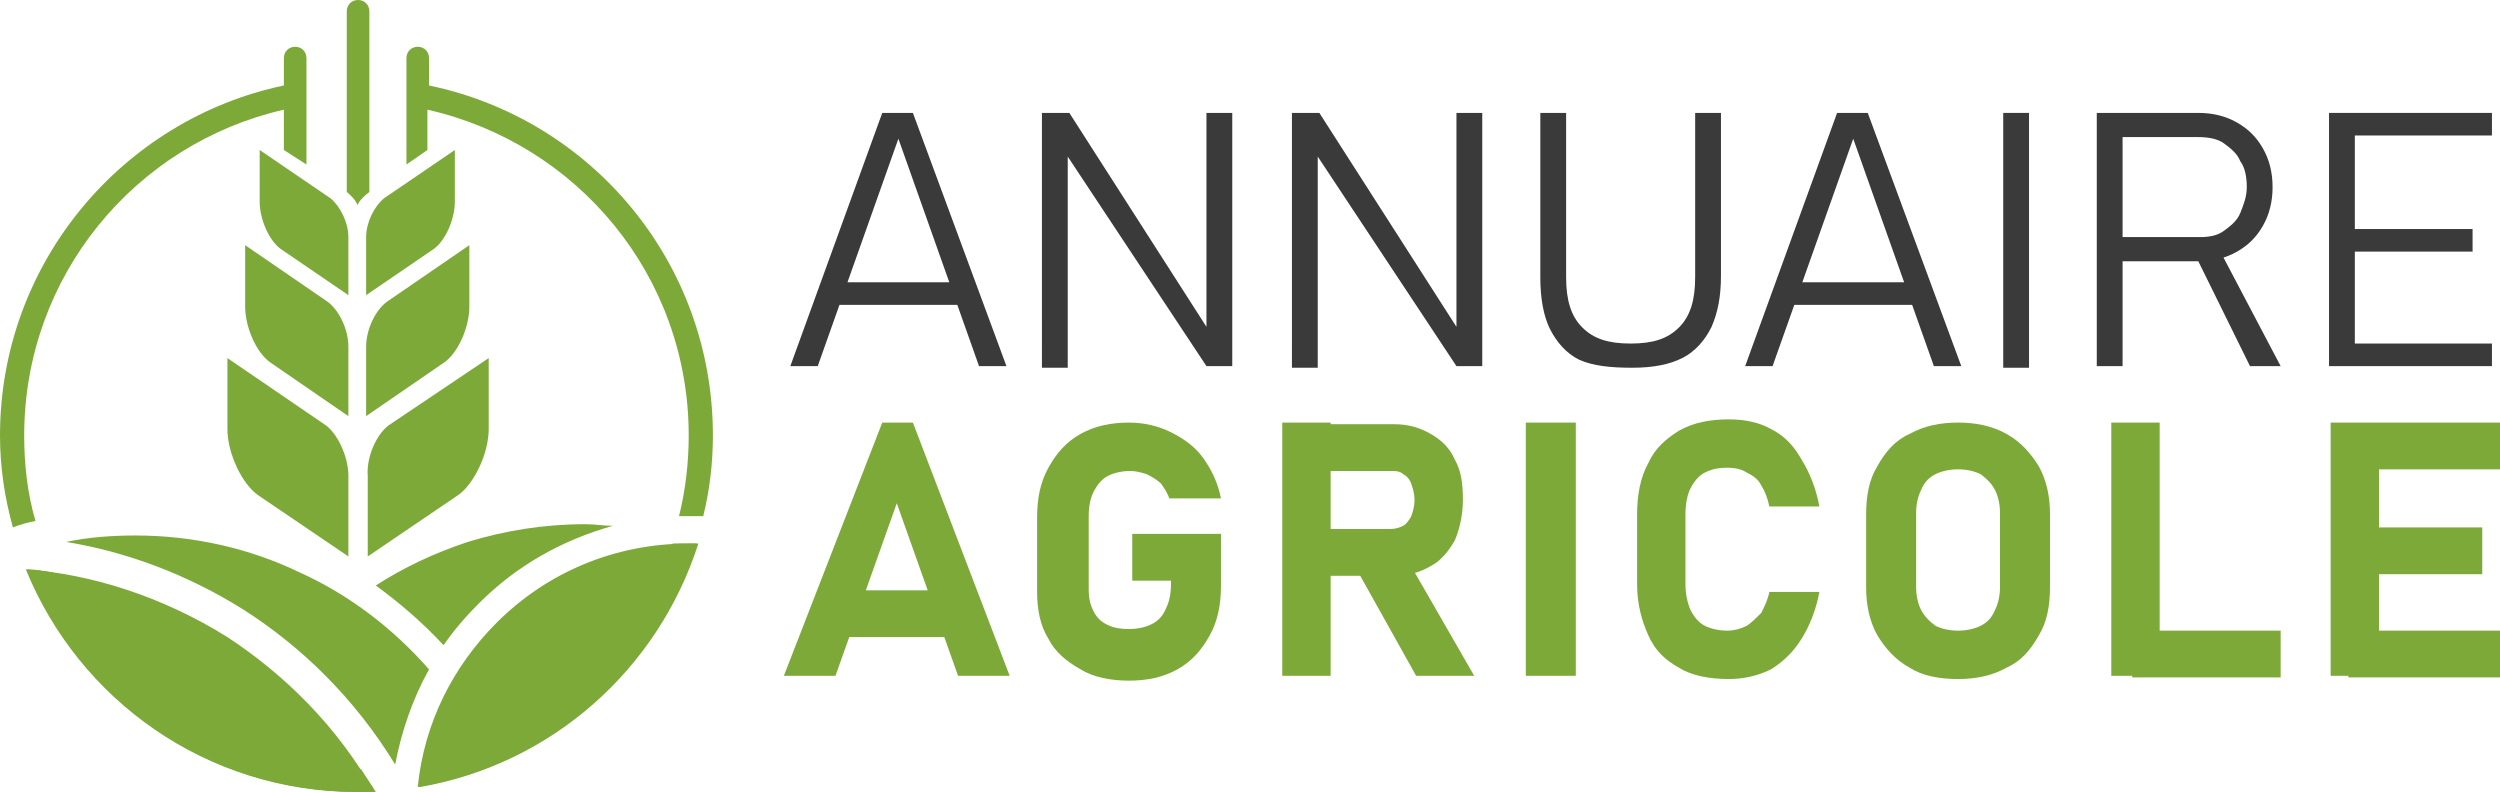
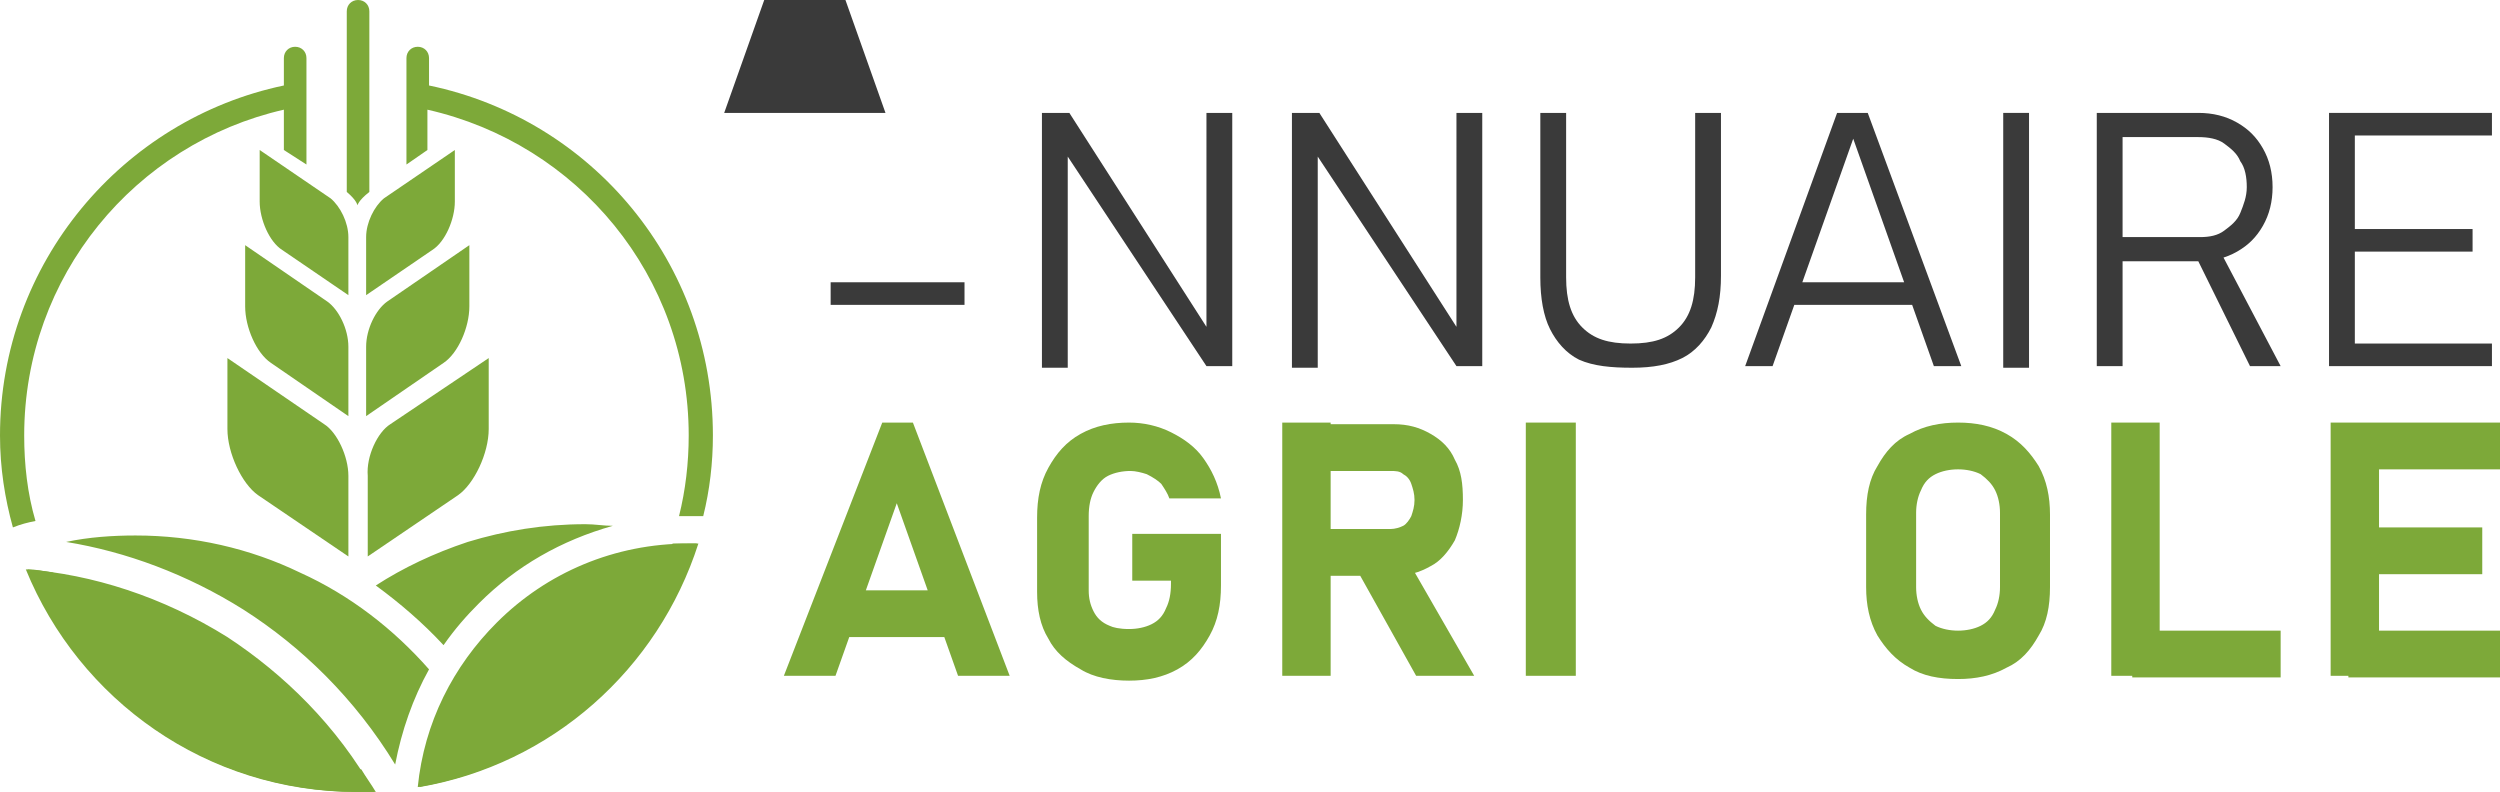
<svg xmlns="http://www.w3.org/2000/svg" version="1.1" id="Layer_1" x="0px" y="0px" width="155px" height="49.1px" viewBox="0 0 155 49.1" style="enable-background:new 0 0 155 49.1;" xml:space="preserve">
  <style type="text/css">
	.st0{fill:#3A3A3A;}
	.st1{fill:#7DA939;}
	.st2{fill-rule:evenodd;clip-rule:evenodd;fill:#7DA939;}
</style>
  <g>
-     <path class="st0" d="M54.7,7h1.9l5.8,15.7h-1.7l-5-14.1l-5,14.1h-1.7L54.7,7z M51.5,17.5h8.3v1.4h-8.3V17.5z" />
+     <path class="st0" d="M54.7,7h1.9h-1.7l-5-14.1l-5,14.1h-1.7L54.7,7z M51.5,17.5h8.3v1.4h-8.3V17.5z" />
    <path class="st0" d="M64.7,7h1.6l9.1,14.2l-0.6-0.4V7h1.6v15.7h-1.6L65.4,8.5l0.8,0.6v13.7h-1.6V7z" />
    <path class="st0" d="M80.2,7h1.6l9.1,14.2l-0.6-0.4V7h1.6v15.7h-1.6L80.9,8.5l0.8,0.6v13.7h-1.6V7z" />
    <path class="st0" d="M97.9,22.3c-0.8-0.4-1.4-1.1-1.8-1.9c-0.4-0.8-0.6-1.9-0.6-3.2V7h1.6v10.2c0,1.4,0.3,2.4,1,3.1   c0.7,0.7,1.6,1,3,1s2.3-0.3,3-1c0.7-0.7,1-1.7,1-3.1V7h1.6v10.1c0,1.3-0.2,2.3-0.6,3.2c-0.4,0.8-1,1.5-1.8,1.9   c-0.8,0.4-1.8,0.6-3.1,0.6S98.8,22.7,97.9,22.3z" />
    <path class="st0" d="M113.9,7h1.9l5.8,15.7h-1.7l-5-14.1l-5,14.1h-1.7L113.9,7z M110.7,17.5h8.3v1.4h-8.3V17.5z" />
    <path class="st0" d="M125.8,22.8h-1.6V7h1.6V22.8z" />
    <path class="st0" d="M130,7h1.6v15.7H130V7z M131,14.7h5.4c0.6,0,1.1-0.1,1.5-0.4c0.4-0.3,0.8-0.6,1-1.1c0.2-0.5,0.4-1,0.4-1.6   c0-0.6-0.1-1.2-0.4-1.6c-0.2-0.5-0.6-0.8-1-1.1c-0.4-0.3-1-0.4-1.6-0.4H131V7h5.3c0.9,0,1.7,0.2,2.4,0.6c0.7,0.4,1.2,0.9,1.6,1.6   c0.4,0.7,0.6,1.5,0.6,2.4c0,0.9-0.2,1.7-0.6,2.4c-0.4,0.7-0.9,1.2-1.6,1.6c-0.7,0.4-1.5,0.6-2.4,0.6H131V14.7z M136,15.6l1.4-0.5   l4,7.6h-1.9L136,15.6z" />
    <path class="st0" d="M144.4,7h1.6v15.7h-1.6V7z M145.5,7h9v1.4h-9V7z M145.5,14.2h7.8v1.4h-7.8V14.2z M145.5,21.3h9v1.4h-9V21.3z" />
    <path class="st1" d="M54.7,26.2h1.9l6,15.7h-3.2l-3.8-10.7l-3.8,10.7h-3.2L54.7,26.2z M51.5,36.6h8.3v2.9h-8.3V36.6z" />
    <path class="st1" d="M75.7,33.2v3.1c0,1.2-0.2,2.2-0.7,3.1c-0.5,0.9-1.1,1.6-2,2.1c-0.9,0.5-1.9,0.7-3,0.7c-1.1,0-2.2-0.2-3-0.7   c-0.9-0.5-1.6-1.1-2-1.9c-0.5-0.8-0.7-1.8-0.7-2.9v-4.6c0-1.2,0.2-2.2,0.7-3.1c0.5-0.9,1.1-1.6,2-2.1c0.9-0.5,1.9-0.7,3-0.7   c0.9,0,1.8,0.2,2.6,0.6c0.8,0.4,1.5,0.9,2,1.6c0.5,0.7,0.9,1.5,1.1,2.5h-3.2c-0.1-0.3-0.3-0.6-0.5-0.9c-0.2-0.2-0.5-0.4-0.9-0.6   c-0.3-0.1-0.7-0.2-1-0.2c-0.5,0-1,0.1-1.4,0.3c-0.4,0.2-0.7,0.6-0.9,1c-0.2,0.4-0.3,0.9-0.3,1.5v4.6c0,0.5,0.1,0.9,0.3,1.3   s0.5,0.7,1,0.9C69,38.9,69.4,39,70,39c0.5,0,1-0.1,1.4-0.3c0.4-0.2,0.7-0.5,0.9-1c0.2-0.4,0.3-0.9,0.3-1.5V36h-2.4v-2.9H75.7z" />
    <path class="st1" d="M79.5,26.2h3v15.7h-3V26.2z M80.7,32.8h5.5c0.3,0,0.6-0.1,0.8-0.2s0.4-0.4,0.5-0.6c0.1-0.3,0.2-0.6,0.2-1   c0-0.4-0.1-0.7-0.2-1s-0.3-0.5-0.5-0.6c-0.2-0.2-0.5-0.2-0.8-0.2h-5.5v-2.9h5.7c0.9,0,1.6,0.2,2.3,0.6c0.7,0.4,1.2,0.9,1.5,1.6   c0.4,0.7,0.5,1.5,0.5,2.5c0,0.9-0.2,1.8-0.5,2.5c-0.4,0.7-0.9,1.3-1.5,1.6c-0.7,0.4-1.4,0.6-2.3,0.6h-5.7V32.8z M84,35.1l3.2-0.5   l4.2,7.3h-3.6L84,35.1z" />
    <path class="st1" d="M97.7,41.9h-3.1V26.2h3.1V41.9z" />
-     <path class="st1" d="M104.1,41.4c-0.9-0.5-1.5-1.1-1.9-2c-0.4-0.9-0.7-1.9-0.7-3.2v-4.3c0-1.2,0.2-2.3,0.7-3.2   c0.4-0.9,1.1-1.5,1.9-2c0.9-0.5,1.9-0.7,3.1-0.7c1,0,1.9,0.2,2.6,0.6c0.8,0.4,1.4,1,1.9,1.9c0.5,0.8,0.9,1.8,1.1,2.9h-3.1   c-0.1-0.5-0.3-1-0.5-1.3c-0.2-0.4-0.5-0.6-0.9-0.8c-0.3-0.2-0.7-0.3-1.2-0.3c-0.6,0-1,0.1-1.4,0.3c-0.4,0.2-0.7,0.6-0.9,1   c-0.2,0.4-0.3,1-0.3,1.6v4.3c0,0.6,0.1,1.1,0.3,1.6c0.2,0.4,0.5,0.8,0.9,1c0.4,0.2,0.9,0.3,1.4,0.3c0.4,0,0.8-0.1,1.2-0.3   c0.3-0.2,0.6-0.5,0.9-0.8c0.2-0.4,0.4-0.8,0.5-1.3h3.1c-0.2,1.1-0.6,2.1-1.1,2.9c-0.5,0.8-1.1,1.4-1.9,1.9   c-0.8,0.4-1.7,0.6-2.6,0.6C106,42.1,104.9,41.9,104.1,41.4z" />
    <path class="st1" d="M118.4,41.4c-0.9-0.5-1.5-1.2-2-2c-0.5-0.9-0.7-1.9-0.7-3v-4.5c0-1.2,0.2-2.2,0.7-3c0.5-0.9,1.1-1.6,2-2   c0.9-0.5,1.9-0.7,3-0.7c1.1,0,2.1,0.2,3,0.7c0.9,0.5,1.5,1.2,2,2c0.5,0.9,0.7,1.9,0.7,3v4.5c0,1.2-0.2,2.2-0.7,3   c-0.5,0.9-1.1,1.6-2,2c-0.9,0.5-1.9,0.7-3,0.7C120.2,42.1,119.2,41.9,118.4,41.4z M122.8,38.8c0.4-0.2,0.7-0.5,0.9-1   c0.2-0.4,0.3-0.9,0.3-1.4v-4.6c0-0.5-0.1-1-0.3-1.4c-0.2-0.4-0.5-0.7-0.9-1c-0.4-0.2-0.9-0.3-1.4-0.3c-0.5,0-1,0.1-1.4,0.3   c-0.4,0.2-0.7,0.5-0.9,1c-0.2,0.4-0.3,0.9-0.3,1.4v4.6c0,0.5,0.1,1,0.3,1.4s0.5,0.7,0.9,1c0.4,0.2,0.9,0.3,1.4,0.3   C121.9,39.1,122.4,39,122.8,38.8z" />
    <path class="st1" d="M130.9,26.2h3v15.7h-3V26.2z M132.2,39.1h9.2v2.9h-9.2V39.1z" />
    <path class="st1" d="M144.5,26.2h3v15.7h-3V26.2z M145.6,26.2h9.5v2.9h-9.5V26.2z M145.6,32.7h8.3v2.9h-8.3V32.7z M145.6,39.1h9.5   v2.9h-9.5V39.1z" />
  </g>
  <g>
    <path class="st2" d="M26.6,5.3c10.1,2.1,17.6,11,17.6,21.7c0,1.7-0.2,3.4-0.6,5c-0.3,0-0.6,0-1,0c-0.2,0-0.4,0-0.5,0   c0.4-1.6,0.6-3.3,0.6-5c0-9.9-6.9-18.1-16.2-20.2v2.5l-1.3,0.9V3.6c0-0.4,0.3-0.7,0.7-0.7c0.4,0,0.7,0.3,0.7,0.7V5.3z M20.1,26.3   l-6-4.1v4.4c0,1.5,0.9,3.4,1.9,4.1l5.6,3.8v-5C21.6,28.3,20.9,26.8,20.1,26.3L20.1,26.3z M20.5,12.3l-4.4-3v3.2   c0,1.1,0.6,2.5,1.4,3l4.1,2.8v-3.6C21.6,13.8,21.1,12.8,20.5,12.3L20.5,12.3z M23.8,12.3l4.4-3v3.2c0,1.1-0.6,2.5-1.4,3l-4.1,2.8   v-3.6C22.7,13.8,23.2,12.8,23.8,12.3L23.8,12.3z M20.3,18.7l-5.1-3.5V19c0,1.3,0.7,2.9,1.6,3.5l4.8,3.3v-4.3   C21.6,20.4,21,19.2,20.3,18.7L20.3,18.7z M24,18.7l5.1-3.5V19c0,1.3-0.7,2.9-1.6,3.5l-4.8,3.3v-4.3C22.7,20.4,23.3,19.2,24,18.7   L24,18.7z M24.2,26.3l6.1-4.1v4.4c0,1.5-0.9,3.4-1.9,4.1l-5.6,3.8v-5C22.7,28.3,23.4,26.8,24.2,26.3L24.2,26.3z M21.5,11.9V0.7   c0-0.4,0.3-0.7,0.7-0.7c0.4,0,0.7,0.3,0.7,0.7v11.2C21.5,13,22.8,13,21.5,11.9L21.5,11.9z M17.6,9.3V6.8C8.4,8.9,1.5,17.1,1.5,27   c0,1.8,0.2,3.6,0.7,5.3c-0.5,0.1-0.9,0.2-1.4,0.4C0.3,30.9,0,29,0,27C0,16.3,7.6,7.4,17.6,5.3V3.6c0-0.4,0.3-0.7,0.7-0.7   c0.4,0,0.7,0.3,0.7,0.7v6.6L17.6,9.3z M3.3,35.5c3.2,7.2,10.5,12.2,18.9,12.2c0.1,0,0.1,0,0.2,0c0.3,0.5,0.6,0.9,0.9,1.4   c-0.4,0-0.7,0-1.1,0c-9.3,0-17.2-5.7-20.5-13.8C2.2,35.3,2.7,35.4,3.3,35.5L3.3,35.5z M43.3,33.7c-2.5,7.8-9.1,13.7-17.3,15.1   c0-0.5,0.1-1,0.2-1.5c7.3-1.4,13.2-6.7,15.5-13.6c0.3,0,0.7,0,1,0C42.9,33.7,43.1,33.7,43.3,33.7L43.3,33.7z" />
    <path class="st2" d="M30.8,38.6c-2.7,2.7-4.5,6.2-4.9,10.2c8.2-1.4,14.8-7.4,17.3-15.1c-0.2,0-0.3,0-0.5,0   C38.1,33.7,33.9,35.5,30.8,38.6L30.8,38.6z M23.3,36.3c1.5,1.1,2.9,2.3,4.2,3.7c0.7-1,1.4-1.8,2.2-2.6c2.3-2.3,5.1-3.9,8.3-4.8   c-0.6,0-1.1-0.1-1.7-0.1c-2.6,0-5,0.4-7.3,1.1C26.9,34.3,25,35.2,23.3,36.3L23.3,36.3z M26.6,41.5c-2.2-2.5-4.9-4.6-8-6   c-3.1-1.5-6.6-2.3-10.2-2.3c-1.4,0-2.9,0.1-4.3,0.4c3.7,0.6,7.5,2,11,4.2c3.6,2.3,6.9,5.5,9.4,9.6C24.9,45.3,25.6,43.3,26.6,41.5   L26.6,41.5z M1.6,35.3c3.3,8.1,11.2,13.8,20.5,13.8c0.4,0,0.7,0,1.1,0c-2.3-4.1-5.6-7.3-9.1-9.6C10.1,37,5.7,35.6,1.6,35.3   L1.6,35.3z" />
  </g>
</svg>